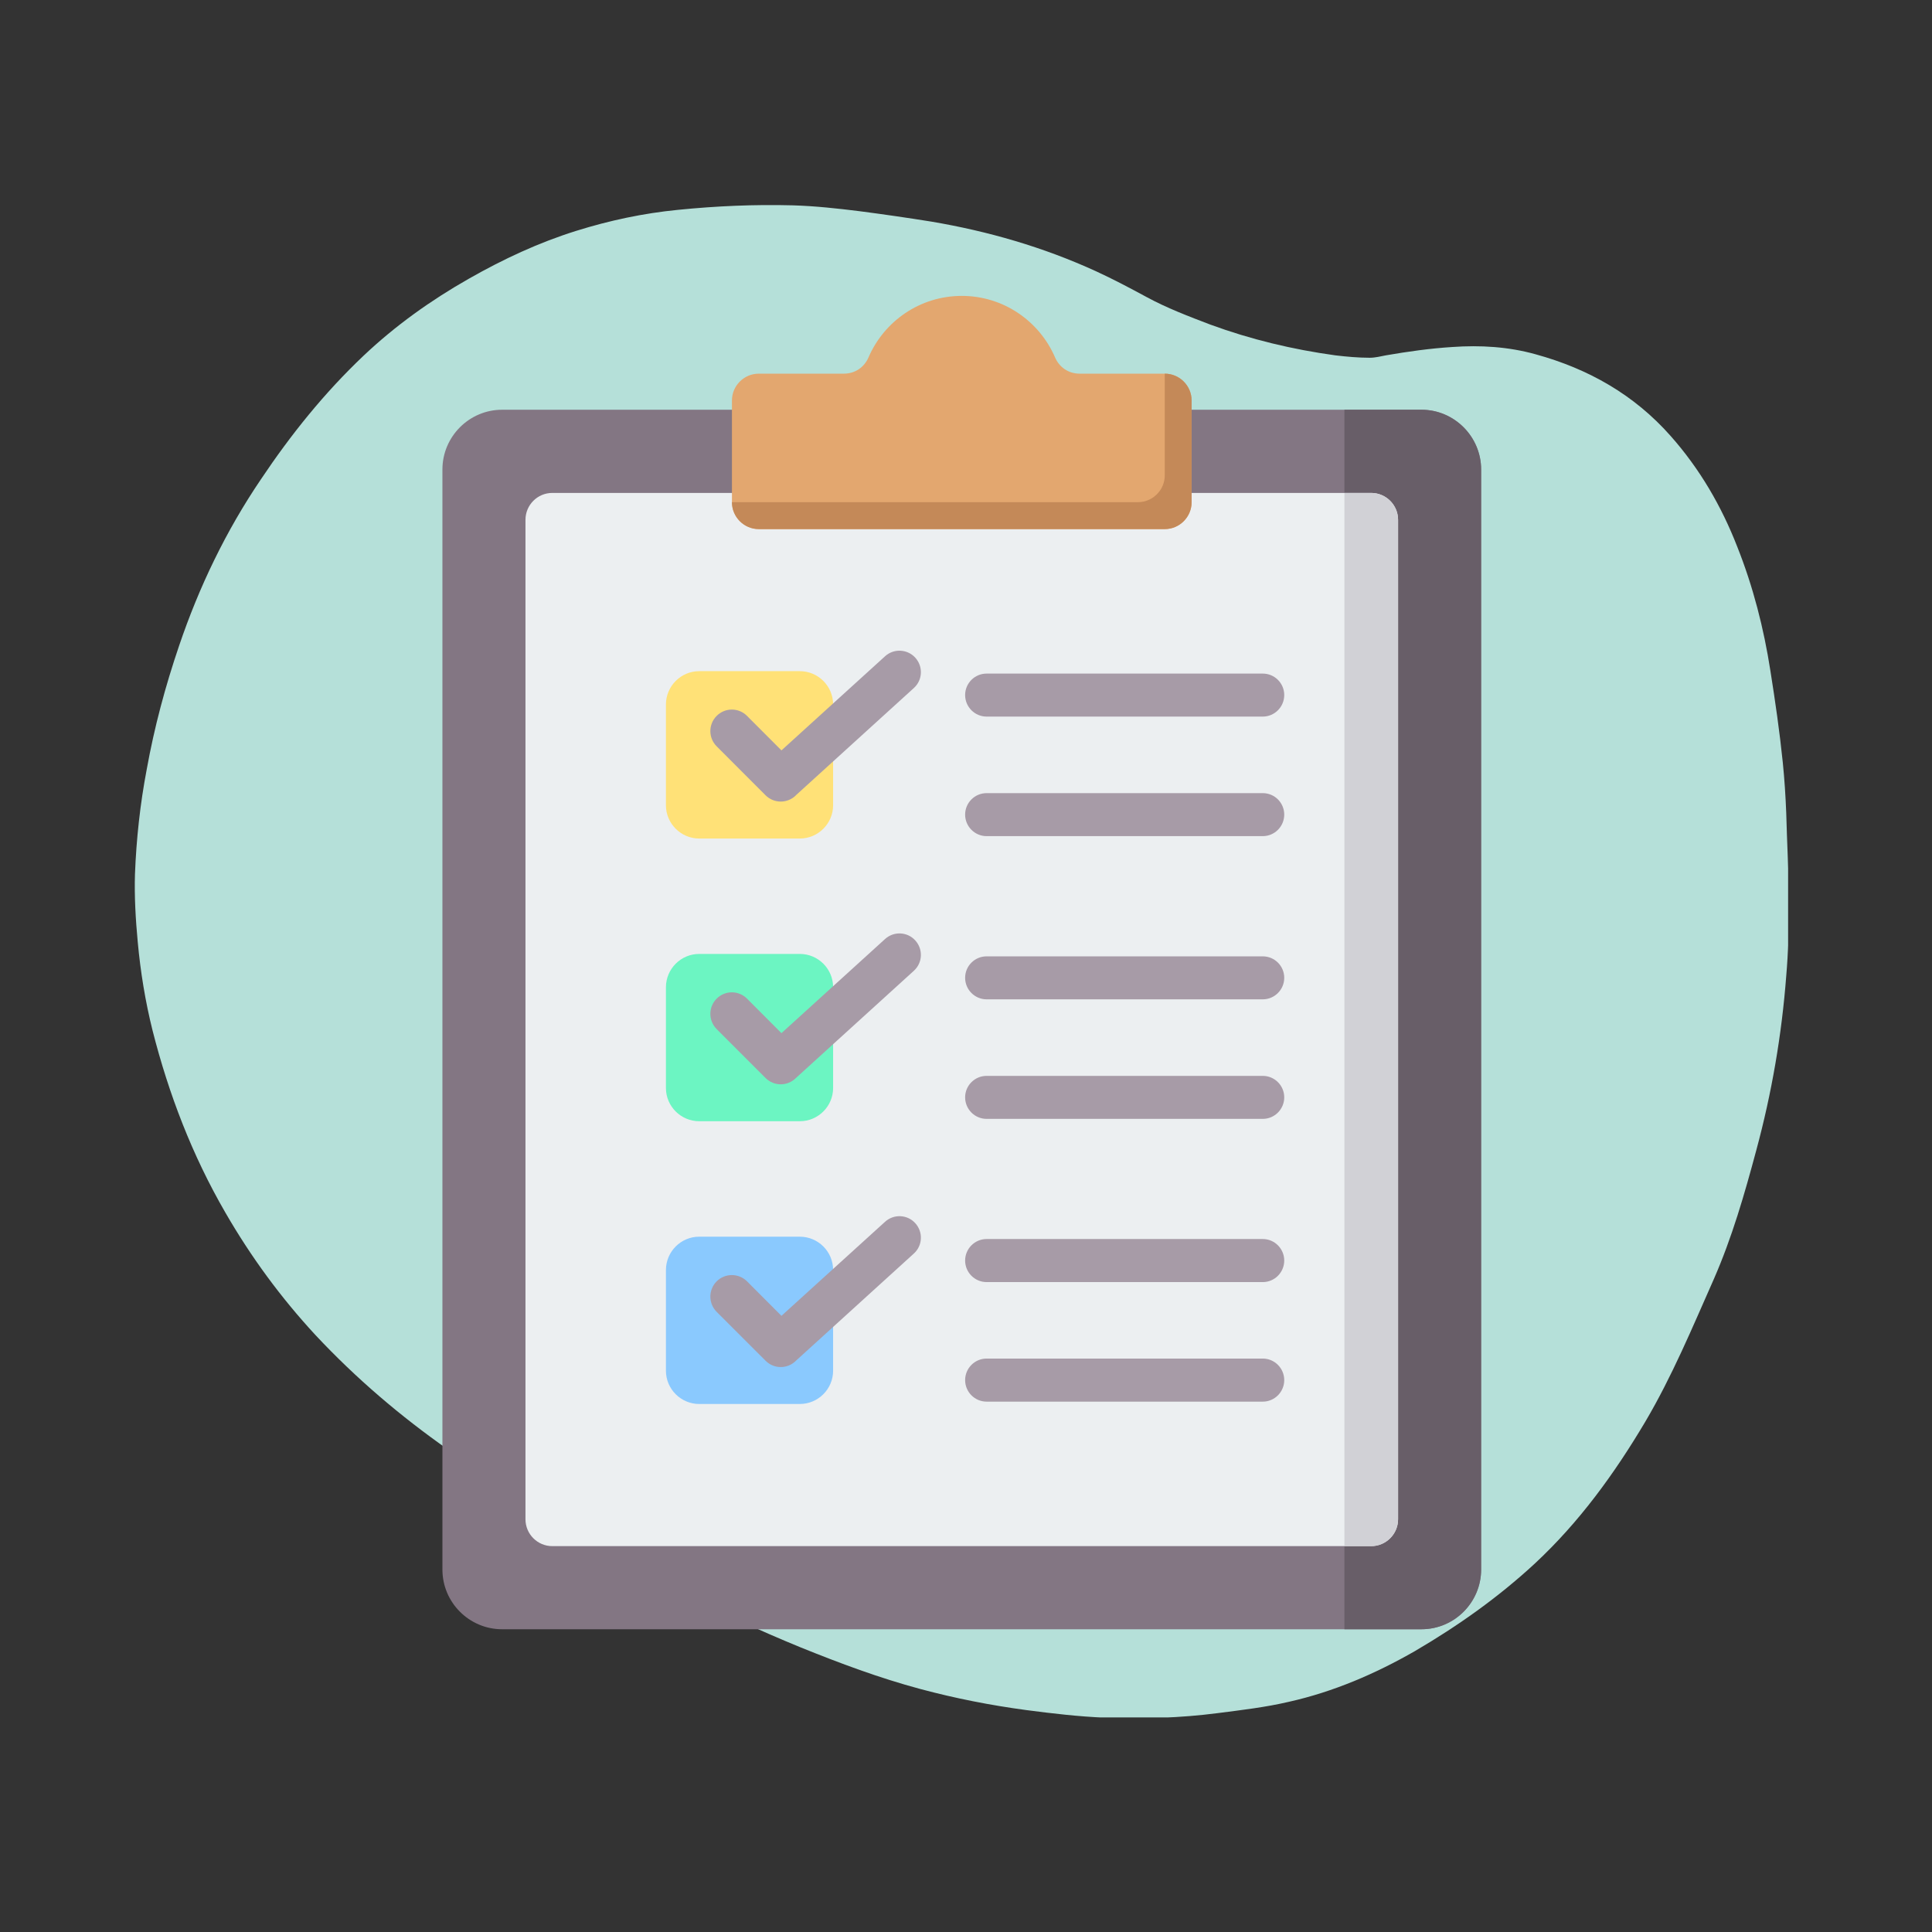
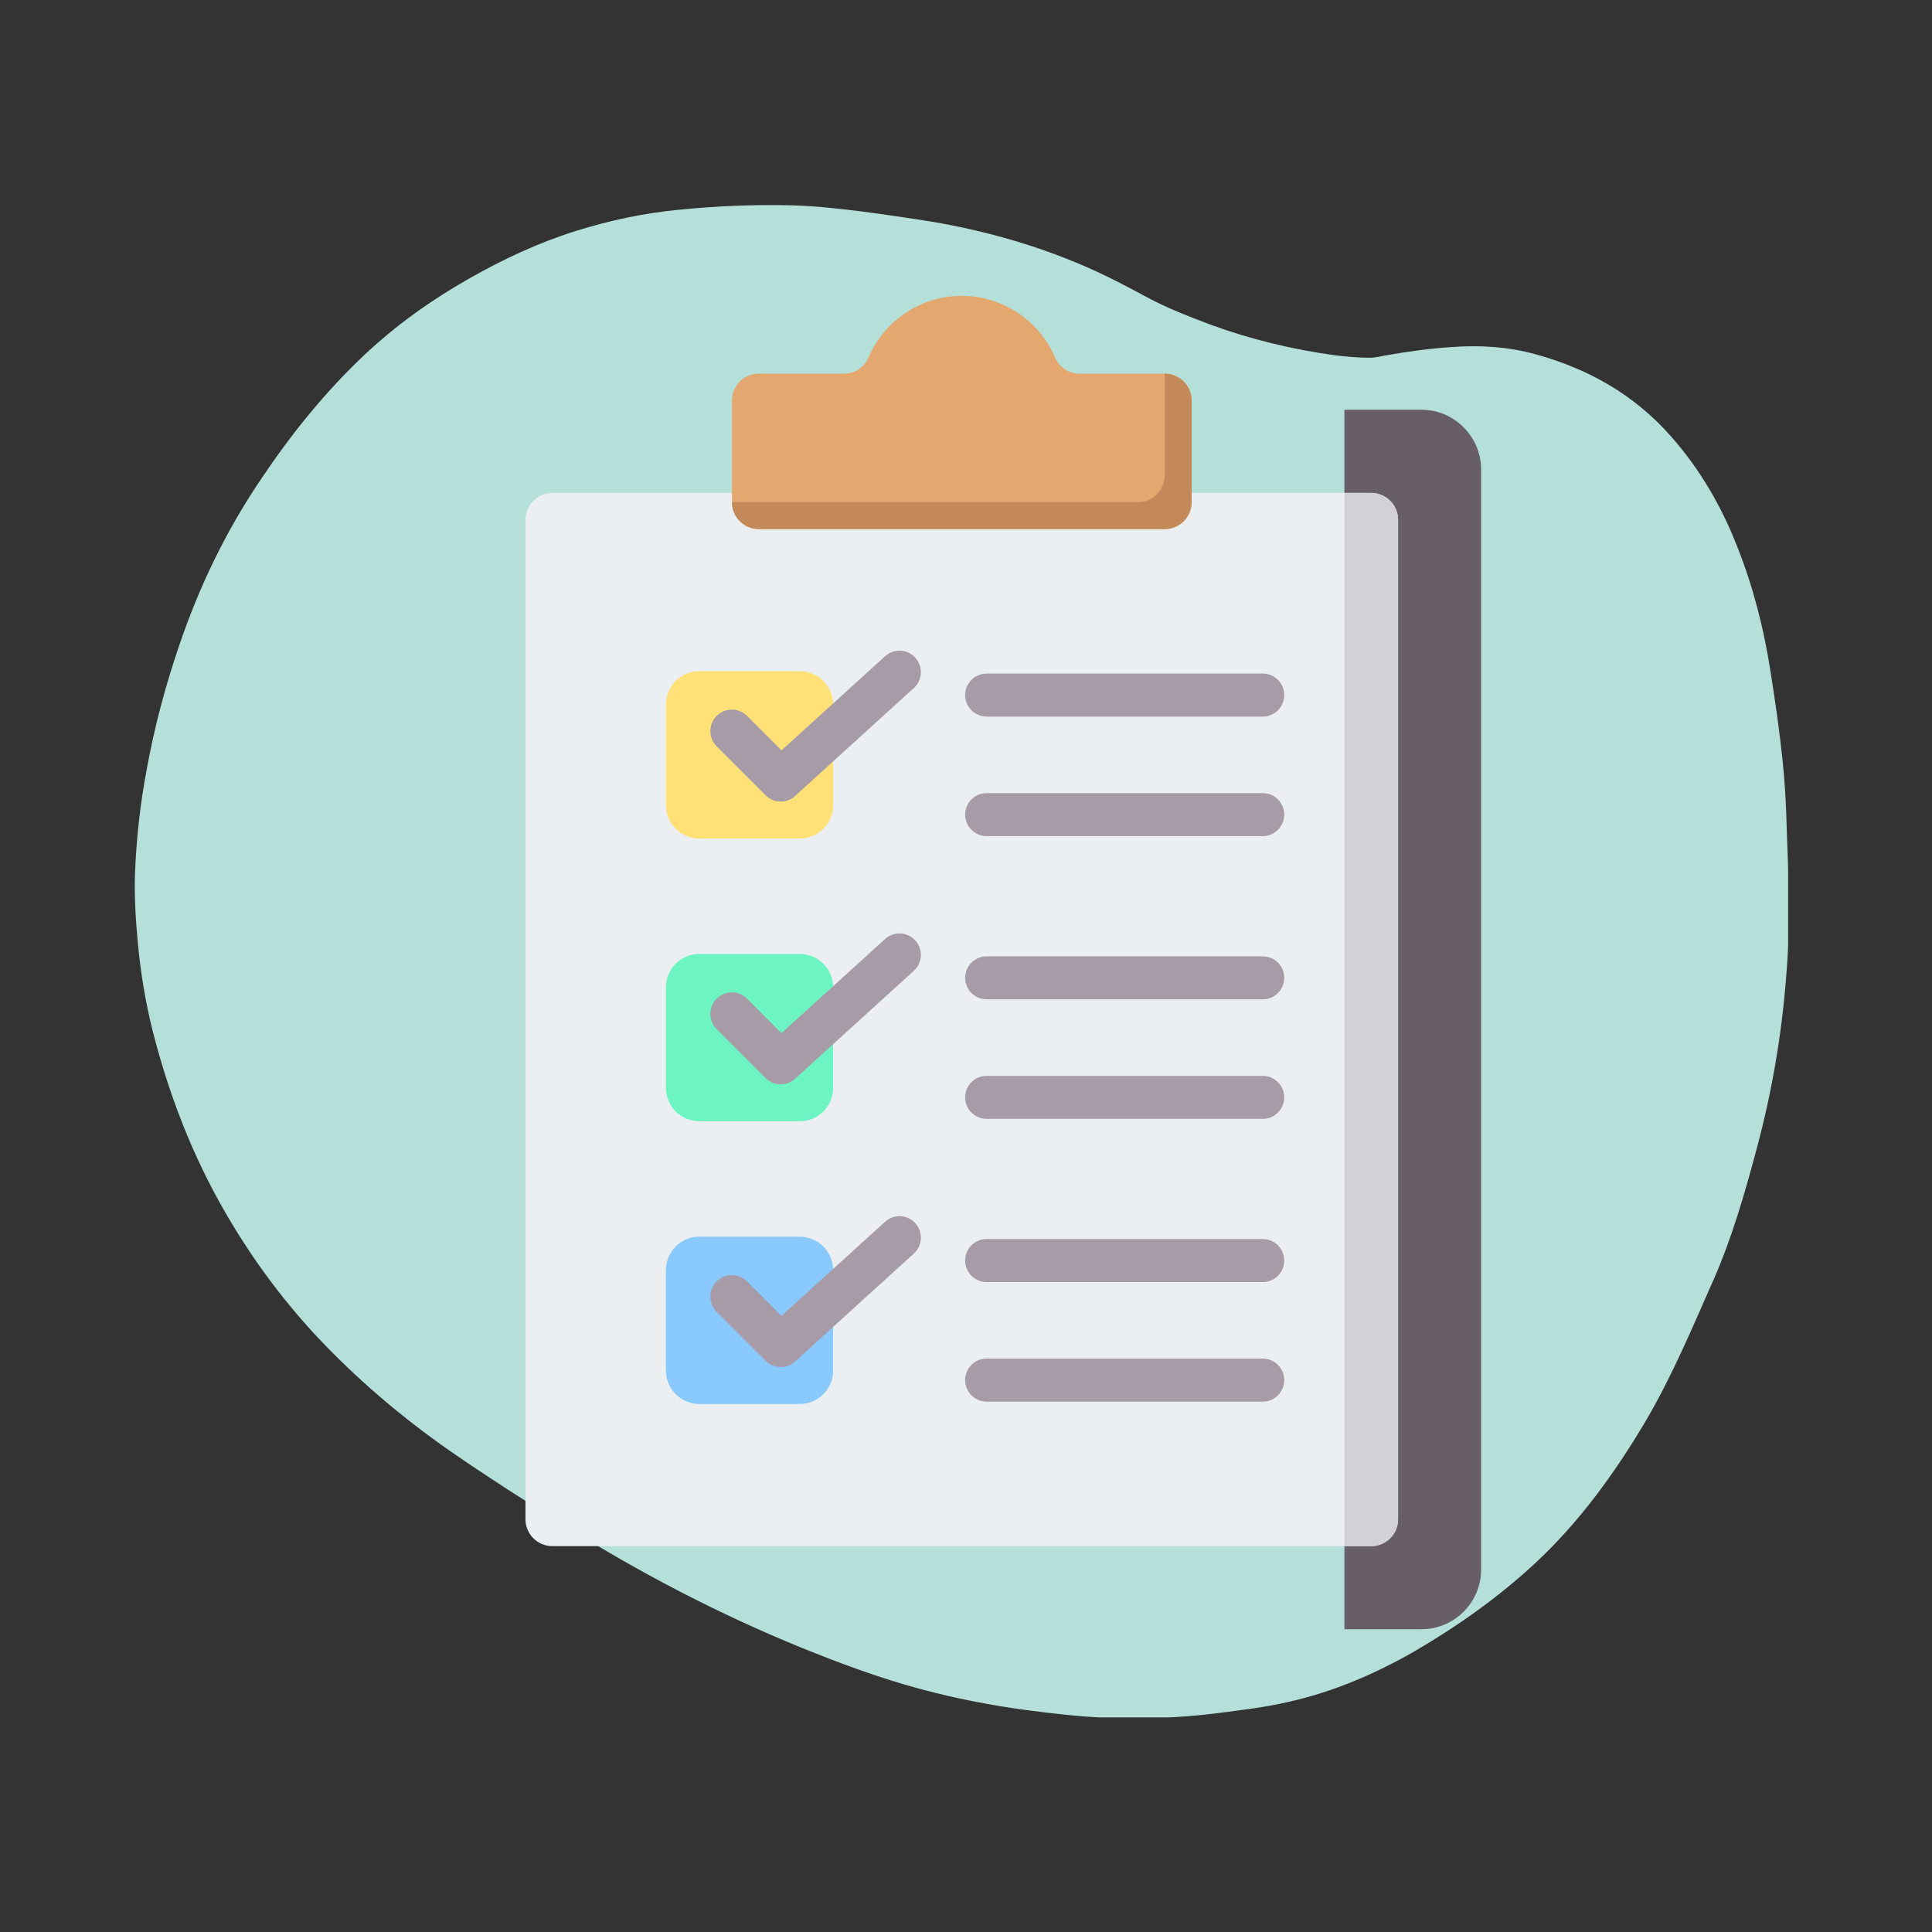
<svg xmlns="http://www.w3.org/2000/svg" width="150" viewBox="0 0 112.5 112.5" height="150" preserveAspectRatio="xMidYMid meet">
  <rect x="0" y="0" width="112.5" height="112.5" fill="#333333" stroke="none" />
  <defs>
    <clipPath id="43bac67669">
      <path d="M 7.801 11.898 L 104.121 11.898 L 104.121 100.004 L 7.801 100.004 Z M 7.801 11.898 " clip-rule="nonzero" />
    </clipPath>
    <clipPath id="f9429ba063">
-       <path d="M 25.754 23 L 86.238 23 L 86.238 94.879 L 25.754 94.879 Z M 25.754 23 " clip-rule="nonzero" />
-     </clipPath>
+       </clipPath>
    <clipPath id="f771e3419a">
      <path d="M 78 23 L 86.238 23 L 86.238 94.879 L 78 94.879 Z M 78 23 " clip-rule="nonzero" />
    </clipPath>
    <clipPath id="54e3bd6662">
      <path d="M 42 17.223 L 70 17.223 L 70 31 L 42 31 Z M 42 17.223 " clip-rule="nonzero" />
    </clipPath>
  </defs>
  <g clip-path="url(#43bac67669)">
    <path fill="#b5e0d9" d="M 104.133 52.613 C 104.172 54.02 104.133 55.426 104.012 56.832 C 103.75 60.266 103.168 63.656 102.266 66.988 C 101.582 69.539 100.859 72.051 99.797 74.48 C 98.551 77.289 97.367 80.141 95.801 82.793 C 94.012 85.805 91.965 88.633 89.375 91.043 C 87.246 93.012 84.898 94.676 82.387 96.145 C 80.078 97.469 77.648 98.512 75.059 99.094 C 73.695 99.414 72.289 99.578 70.883 99.758 C 68.715 100.039 66.527 100.098 64.359 100.02 C 62.812 99.957 61.285 99.777 59.762 99.578 C 57.672 99.297 55.625 98.895 53.598 98.352 C 51.207 97.711 48.898 96.848 46.609 95.922 C 41.852 93.977 37.293 91.605 32.938 88.875 C 30.629 87.43 28.359 85.984 26.129 84.438 C 23.32 82.469 20.73 80.262 18.379 77.75 C 16.352 75.562 14.605 73.176 13.121 70.605 C 11.191 67.27 9.828 63.719 8.883 60.004 C 8.461 58.316 8.18 56.59 8.02 54.844 C 7.898 53.539 7.82 52.215 7.859 50.906 C 7.938 48.859 8.16 46.812 8.543 44.805 C 8.984 42.355 9.625 39.965 10.43 37.598 C 11.594 34.164 13.16 30.91 15.188 27.918 C 16.934 25.309 18.883 22.879 21.172 20.711 C 23.02 18.965 25.066 17.5 27.293 16.234 C 29.301 15.09 31.371 14.125 33.559 13.441 C 35.484 12.84 37.453 12.418 39.48 12.219 C 41.711 11.996 43.918 11.898 46.168 11.957 C 47.473 11.996 48.758 12.137 50.043 12.297 C 51.449 12.48 52.832 12.68 54.219 12.902 C 57.531 13.461 60.742 14.387 63.816 15.793 C 64.82 16.254 65.805 16.777 66.766 17.297 C 67.953 17.941 69.219 18.422 70.48 18.902 C 72.832 19.766 75.262 20.348 77.75 20.691 C 78.414 20.77 79.094 20.832 79.758 20.832 C 80.078 20.832 80.398 20.75 80.703 20.691 C 81.984 20.469 83.27 20.289 84.555 20.207 C 86.203 20.09 87.828 20.188 89.414 20.629 C 92.488 21.473 95.156 22.98 97.285 25.391 C 98.973 27.297 100.238 29.465 101.16 31.836 C 102.086 34.164 102.707 36.594 103.09 39.062 C 103.371 40.828 103.629 42.617 103.812 44.402 C 103.91 45.367 103.973 46.352 104.012 47.336 C 104.051 49.02 104.172 50.809 104.133 52.613 Z M 104.133 52.613 " fill-opacity="1" fill-rule="nonzero" />
  </g>
  <g clip-path="url(#f9429ba063)">
    <path fill="#837683" d="M 82.77 23.859 C 84.684 23.859 86.246 25.426 86.246 27.34 L 86.246 91.391 C 86.246 93.309 84.684 94.871 82.77 94.871 L 29.238 94.871 C 27.32 94.871 25.762 93.309 25.762 91.391 L 25.762 27.34 C 25.762 25.426 27.32 23.859 29.238 23.859 Z M 82.77 23.859 " fill-opacity="1" fill-rule="evenodd" />
  </g>
  <g clip-path="url(#f771e3419a)">
    <path fill="#685e68" d="M 78.285 94.871 L 82.77 94.871 C 84.684 94.871 86.246 93.309 86.246 91.391 L 86.246 27.34 C 86.246 25.426 84.684 23.859 82.77 23.859 L 78.285 23.859 Z M 78.285 94.871 " fill-opacity="1" fill-rule="evenodd" />
  </g>
  <path fill="#eceff1" d="M 79.848 28.703 L 32.16 28.703 C 31.297 28.703 30.598 29.406 30.598 30.27 L 30.598 88.465 C 30.598 89.328 31.297 90.031 32.16 90.031 L 79.848 90.031 C 80.707 90.031 81.41 89.328 81.41 88.465 L 81.41 30.27 C 81.41 29.406 80.707 28.703 79.848 28.703 Z M 79.848 28.703 " fill-opacity="1" fill-rule="evenodd" />
  <path fill="#d1d1d6" d="M 78.285 90.031 L 79.848 90.031 C 79.898 90.031 79.945 90.027 79.992 90.023 C 80.785 89.949 81.41 89.277 81.41 88.465 L 81.41 30.27 C 81.41 29.457 80.785 28.785 79.992 28.711 C 79.945 28.707 79.898 28.703 79.848 28.703 L 78.285 28.703 Z M 78.285 90.031 " fill-opacity="1" fill-rule="evenodd" />
  <path fill="#a79ba7" d="M 57.449 74.656 C 56.762 74.656 56.199 74.094 56.199 73.402 C 56.199 72.711 56.762 72.148 57.449 72.148 L 73.531 72.148 C 74.219 72.148 74.781 72.711 74.781 73.402 C 74.781 74.094 74.219 74.656 73.531 74.656 Z M 57.449 41.727 C 56.762 41.727 56.199 41.164 56.199 40.473 C 56.199 39.781 56.762 39.223 57.449 39.223 L 73.531 39.223 C 74.219 39.223 74.781 39.781 74.781 40.473 C 74.781 41.164 74.219 41.727 73.531 41.727 Z M 57.449 48.688 C 56.762 48.688 56.199 48.125 56.199 47.434 C 56.199 46.742 56.762 46.184 57.449 46.184 L 73.531 46.184 C 74.219 46.184 74.781 46.742 74.781 47.434 C 74.781 48.125 74.219 48.688 73.531 48.688 Z M 57.449 58.191 C 56.762 58.191 56.199 57.629 56.199 56.938 C 56.199 56.246 56.762 55.688 57.449 55.688 L 73.531 55.688 C 74.219 55.688 74.781 56.246 74.781 56.938 C 74.781 57.629 74.219 58.191 73.531 58.191 Z M 57.449 65.152 C 56.762 65.152 56.199 64.59 56.199 63.898 C 56.199 63.207 56.762 62.648 57.449 62.648 L 73.531 62.648 C 74.219 62.648 74.781 63.207 74.781 63.898 C 74.781 64.59 74.219 65.152 73.531 65.152 Z M 57.449 81.617 C 56.762 81.617 56.199 81.055 56.199 80.363 C 56.199 79.672 56.762 79.109 57.449 79.109 L 73.531 79.109 C 74.219 79.109 74.781 79.672 74.781 80.363 C 74.781 81.055 74.219 81.617 73.531 81.617 Z M 57.449 81.617 " fill-opacity="1" fill-rule="evenodd" />
  <g clip-path="url(#54e3bd6662)">
    <path fill="#e3a76f" d="M 44.184 21.758 L 49.137 21.758 C 49.777 21.758 50.32 21.398 50.574 20.809 C 51.48 18.707 53.57 17.23 56.004 17.23 C 58.438 17.23 60.527 18.707 61.434 20.809 C 61.688 21.398 62.23 21.758 62.867 21.758 L 67.824 21.758 C 68.684 21.758 69.387 22.461 69.387 23.32 L 69.387 29.242 C 69.387 30.105 68.684 30.809 67.824 30.809 L 44.184 30.809 C 43.324 30.809 42.621 30.105 42.621 29.242 L 42.621 23.32 C 42.621 22.461 43.324 21.758 44.184 21.758 Z M 44.184 21.758 " fill-opacity="1" fill-rule="evenodd" />
  </g>
  <path fill="#c48958" d="M 66.262 29.242 L 42.621 29.242 C 42.621 30.105 43.324 30.809 44.184 30.809 L 67.824 30.809 C 68.684 30.809 69.387 30.105 69.387 29.242 L 69.387 23.32 C 69.387 22.461 68.684 21.758 67.824 21.758 L 67.824 27.676 C 67.824 28.07 67.68 28.43 67.438 28.703 C 67.152 29.031 66.73 29.242 66.262 29.242 Z M 66.262 29.242 " fill-opacity="1" fill-rule="evenodd" />
  <path fill="#ffe177" d="M 40.715 39.082 L 46.574 39.082 C 47.641 39.082 48.512 39.953 48.512 41.02 L 48.512 46.891 C 48.512 47.953 47.641 48.828 46.574 48.828 L 40.715 48.828 C 39.648 48.828 38.777 47.953 38.777 46.891 L 38.777 41.02 C 38.781 39.953 39.648 39.082 40.715 39.082 Z M 40.715 39.082 " fill-opacity="1" fill-rule="evenodd" />
  <path fill="#a79ba7" d="M 41.73 43.457 C 41.242 42.969 41.242 42.176 41.73 41.688 C 42.219 41.195 43.012 41.195 43.5 41.688 L 45.504 43.695 L 51.535 38.215 C 52.043 37.75 52.836 37.789 53.297 38.297 C 53.762 38.809 53.727 39.598 53.215 40.062 L 46.352 46.301 L 46.348 46.309 C 45.859 46.797 45.066 46.797 44.578 46.309 Z M 41.73 43.457 " fill-opacity="1" fill-rule="evenodd" />
  <path fill="#6cf5c2" d="M 40.715 55.547 L 46.574 55.547 C 47.641 55.547 48.512 56.418 48.512 57.484 L 48.512 63.355 C 48.512 64.418 47.641 65.289 46.574 65.289 L 40.715 65.289 C 39.648 65.289 38.777 64.418 38.777 63.355 L 38.777 57.484 C 38.781 56.418 39.648 55.547 40.715 55.547 Z M 40.715 55.547 " fill-opacity="1" fill-rule="evenodd" />
  <path fill="#a79ba7" d="M 41.73 59.922 C 41.242 59.434 41.242 58.641 41.73 58.152 C 42.219 57.66 43.012 57.66 43.5 58.152 L 45.504 60.16 L 51.535 54.68 C 52.043 54.215 52.836 54.25 53.297 54.762 C 53.762 55.273 53.727 56.062 53.215 56.527 L 46.352 62.766 L 46.348 62.77 C 45.859 63.262 45.066 63.262 44.578 62.77 Z M 41.73 59.922 " fill-opacity="1" fill-rule="evenodd" />
  <path fill="#8ac9fe" d="M 40.715 72.012 L 46.574 72.012 C 47.641 72.012 48.512 72.883 48.512 73.949 L 48.512 79.816 C 48.512 80.883 47.641 81.754 46.574 81.754 L 40.715 81.754 C 39.648 81.754 38.777 80.883 38.777 79.816 L 38.777 73.949 C 38.781 72.883 39.648 72.012 40.715 72.012 Z M 40.715 72.012 " fill-opacity="1" fill-rule="evenodd" />
  <path fill="#a79ba7" d="M 41.73 76.387 C 41.242 75.898 41.242 75.105 41.73 74.613 C 42.219 74.125 43.012 74.125 43.5 74.613 L 45.504 76.621 L 51.535 71.145 C 52.043 70.68 52.836 70.715 53.297 71.227 C 53.762 71.738 53.727 72.527 53.215 72.992 L 46.352 79.23 L 46.348 79.234 C 45.859 79.727 45.066 79.727 44.578 79.234 Z M 41.73 76.387 " fill-opacity="1" fill-rule="evenodd" />
</svg>